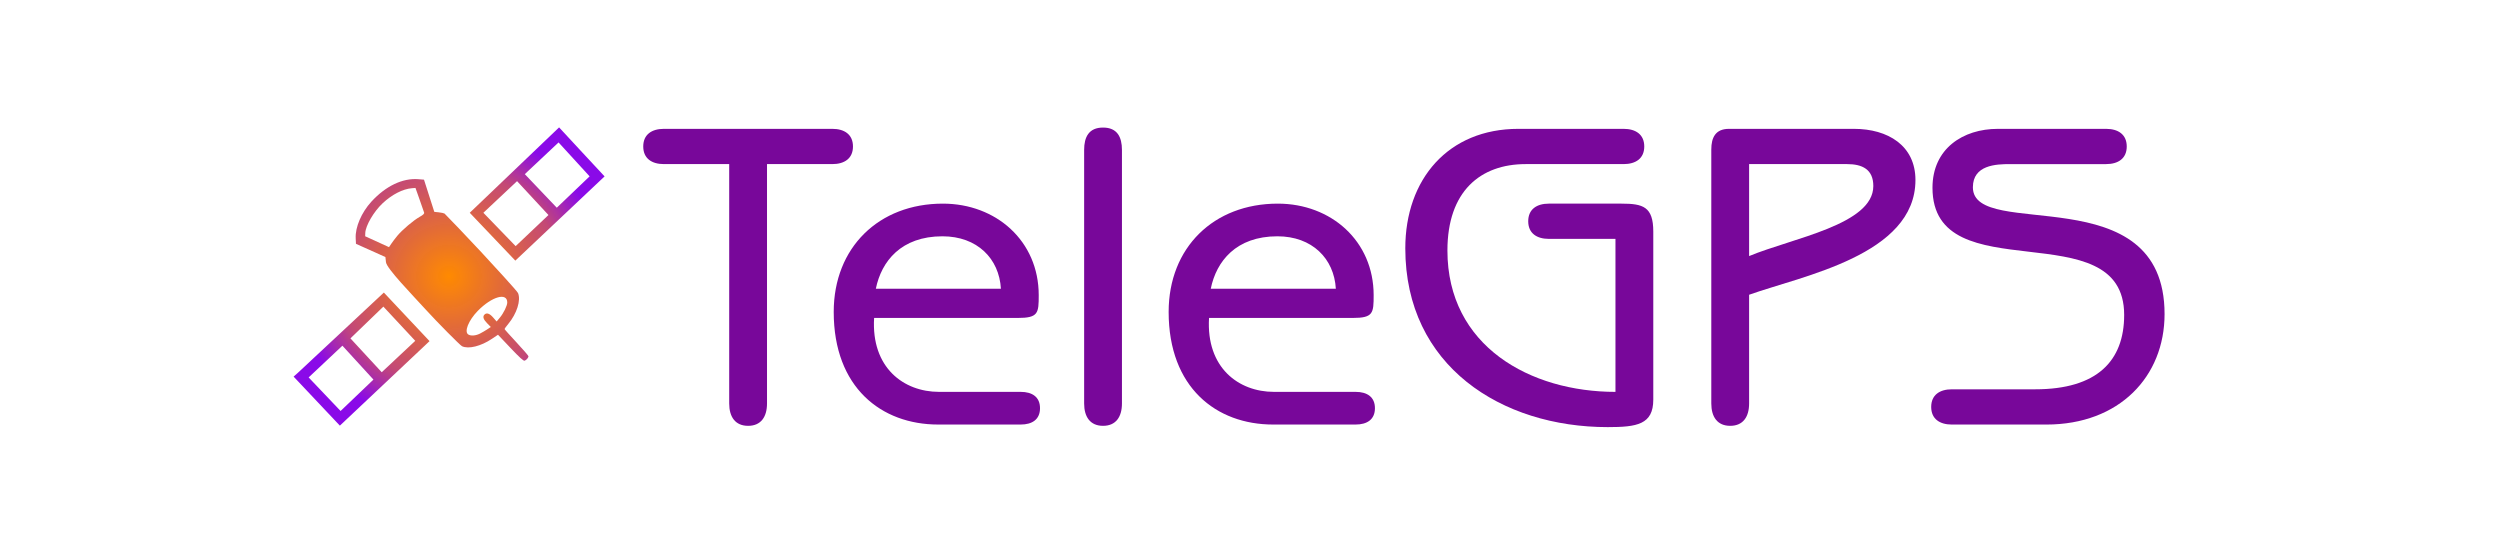
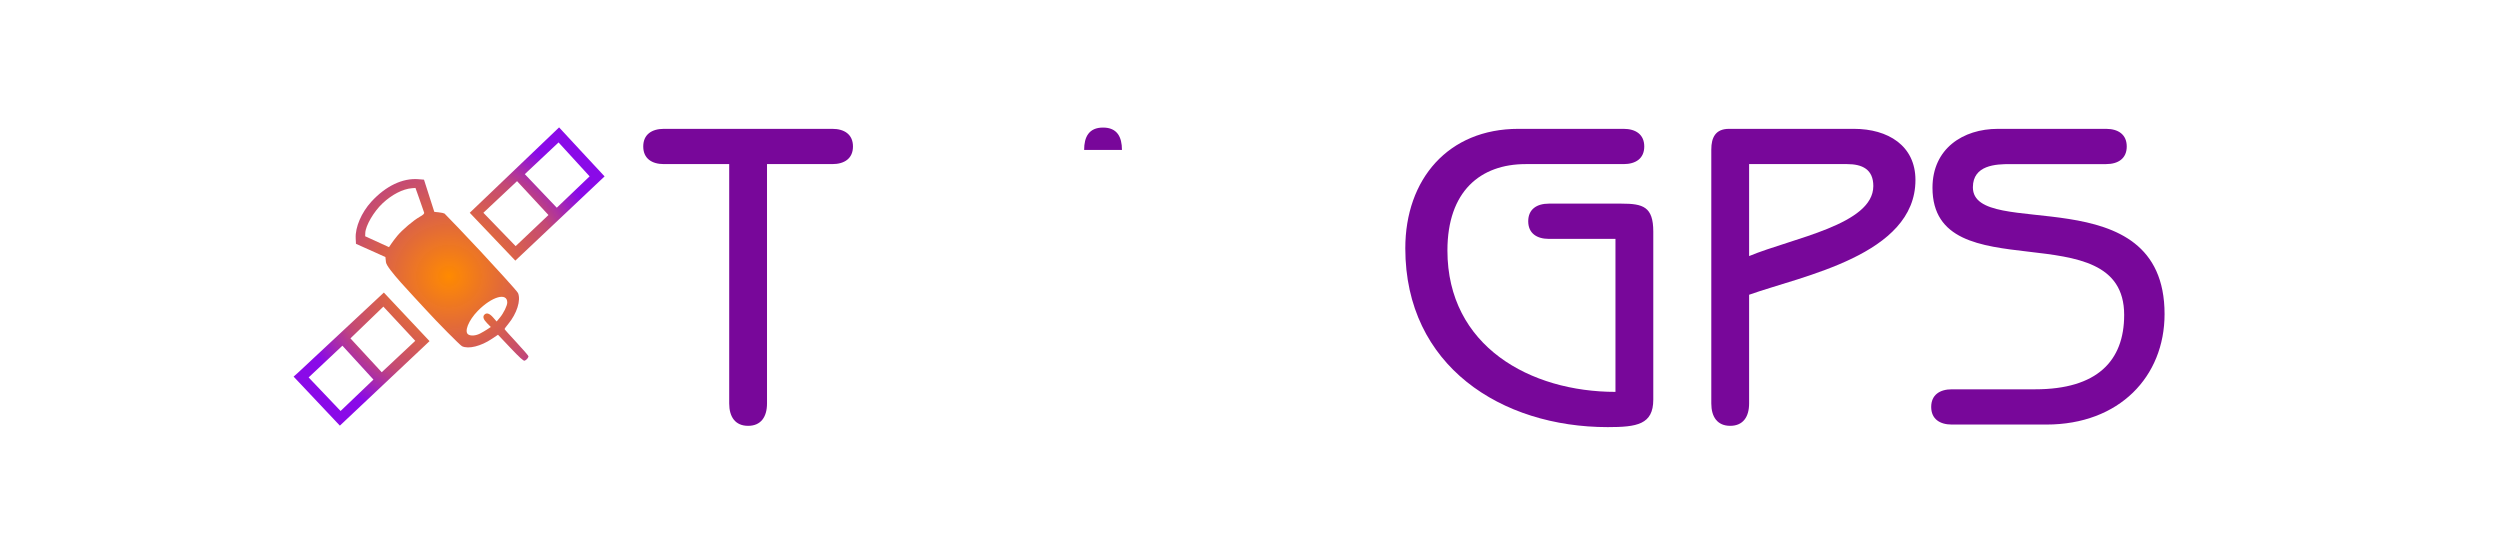
<svg xmlns="http://www.w3.org/2000/svg" xmlns:ns1="http://www.inkscape.org/namespaces/inkscape" xmlns:ns2="http://sodipodi.sourceforge.net/DTD/sodipodi-0.dtd" xmlns:xlink="http://www.w3.org/1999/xlink" width="444" height="98" id="svg2" version="1.1" ns1:version="0.91 r13725" ns2:docname="telegps-oneline.svg">
  <defs id="defs4">
    <radialGradient ns1:collect="always" xlink:href="#linearGradient3169" id="radialGradient3175" cx="951.687" cy="2305.267" fx="951.687" fy="2305.267" r="951.687" gradientTransform="matrix(1,0,0,1.266,0,-321.147)" gradientUnits="userSpaceOnUse" />
    <linearGradient id="linearGradient3169">
      <stop style="stop-color:#ff8a00;stop-opacity:1;" offset="0" id="stop3171" />
      <stop id="stop3445" offset="0.717" style="stop-color:#c24573;stop-opacity:0.98;" />
      <stop style="stop-color:#8500e7;stop-opacity:0.961;" offset="1" id="stop3173" />
    </linearGradient>
    <radialGradient ns1:collect="always" xlink:href="#linearGradient3165" id="radialGradient3171" cx="951.687" cy="1205.267" fx="951.687" fy="1205.267" r="951.687" gradientTransform="matrix(1,0,0,1.266,0,-321.147)" gradientUnits="userSpaceOnUse" />
    <linearGradient id="linearGradient3165">
      <stop style="stop-color:#000000;stop-opacity:1;" offset="0" id="stop3167" />
      <stop style="stop-color:#000000;stop-opacity:0;" offset="1" id="stop3169" />
    </linearGradient>
    <radialGradient ns1:collect="always" xlink:href="#linearGradient3169" id="radialGradient2838" gradientUnits="userSpaceOnUse" gradientTransform="matrix(1,0,0,1.266,0,-321.147)" cx="951.687" cy="2305.267" fx="951.687" fy="2305.267" r="951.687" />
    <linearGradient id="linearGradient3181">
      <stop style="stop-color:#ff8a00;stop-opacity:1;" offset="0" id="stop3183" />
      <stop id="stop3185" offset="0.717" style="stop-color:#c24573;stop-opacity:0.98;" />
      <stop style="stop-color:#8500e7;stop-opacity:0.961;" offset="1" id="stop3187" />
    </linearGradient>
    <radialGradient ns1:collect="always" xlink:href="#linearGradient3165" id="radialGradient2840" gradientUnits="userSpaceOnUse" gradientTransform="matrix(1,0,0,1.266,0,-321.147)" cx="951.687" cy="1205.267" fx="951.687" fy="1205.267" r="951.687" />
    <linearGradient id="linearGradient3190">
      <stop style="stop-color:#000000;stop-opacity:1;" offset="0" id="stop3192" />
      <stop style="stop-color:#000000;stop-opacity:0;" offset="1" id="stop3194" />
    </linearGradient>
    <radialGradient ns1:collect="always" xlink:href="#linearGradient3169" id="radialGradient2830" gradientUnits="userSpaceOnUse" gradientTransform="matrix(1,0,0,1.266,0,-321.147)" cx="951.687" cy="2305.267" fx="951.687" fy="2305.267" r="951.687" />
    <linearGradient id="linearGradient3197">
      <stop style="stop-color:#ff8a00;stop-opacity:1;" offset="0" id="stop3199" />
      <stop id="stop3201" offset="0.717" style="stop-color:#c24573;stop-opacity:0.98;" />
      <stop style="stop-color:#8500e7;stop-opacity:0.961;" offset="1" id="stop3203" />
    </linearGradient>
    <radialGradient ns1:collect="always" xlink:href="#linearGradient3165" id="radialGradient2832" gradientUnits="userSpaceOnUse" gradientTransform="matrix(1,0,0,1.266,0,-321.147)" cx="951.687" cy="1205.267" fx="951.687" fy="1205.267" r="951.687" />
    <linearGradient id="linearGradient3206">
      <stop style="stop-color:#000000;stop-opacity:1;" offset="0" id="stop3208" />
      <stop style="stop-color:#000000;stop-opacity:0;" offset="1" id="stop3210" />
    </linearGradient>
    <radialGradient ns1:collect="always" xlink:href="#linearGradient3169" id="radialGradient2834" gradientUnits="userSpaceOnUse" gradientTransform="matrix(1,0,0,1.266,0,-321.147)" cx="951.687" cy="2305.267" fx="951.687" fy="2305.267" r="951.687" />
    <linearGradient id="linearGradient3213">
      <stop style="stop-color:#ff8a00;stop-opacity:1;" offset="0" id="stop3215" />
      <stop id="stop3217" offset="0.717" style="stop-color:#c24573;stop-opacity:0.98;" />
      <stop style="stop-color:#8500e7;stop-opacity:0.961;" offset="1" id="stop3219" />
    </linearGradient>
    <radialGradient ns1:collect="always" xlink:href="#linearGradient3165" id="radialGradient2836" gradientUnits="userSpaceOnUse" gradientTransform="matrix(1,0,0,1.266,0,-321.147)" cx="951.687" cy="1205.267" fx="951.687" fy="1205.267" r="951.687" />
    <linearGradient id="linearGradient3222">
      <stop style="stop-color:#000000;stop-opacity:1;" offset="0" id="stop3224" />
      <stop style="stop-color:#000000;stop-opacity:0;" offset="1" id="stop3226" />
    </linearGradient>
    <radialGradient r="951.687" fy="2305.267" fx="951.687" cy="2305.267" cx="951.687" gradientTransform="matrix(1,0,0,1.266,0,-321.147)" gradientUnits="userSpaceOnUse" id="radialGradient3232" xlink:href="#linearGradient3169" ns1:collect="always" />
    <radialGradient r="951.687" fy="1205.267" fx="951.687" cy="1205.267" cx="951.687" gradientTransform="matrix(1,0,0,1.266,0,-321.147)" gradientUnits="userSpaceOnUse" id="radialGradient3234" xlink:href="#linearGradient3165" ns1:collect="always" />
    <radialGradient ns1:collect="always" xlink:href="#linearGradient3169" id="radialGradient4101" cx="194.546" cy="361.164" fx="194.546" fy="361.164" r="70.598" gradientTransform="matrix(0.391,0,0,0.375,264.749,305.159)" gradientUnits="userSpaceOnUse" />
  </defs>
  <ns2:namedview id="base" pagecolor="#ffffff" bordercolor="#666666" borderopacity="1.0" ns1:pageopacity="0.0" ns1:pageshadow="2" ns1:zoom="2.8" ns1:cx="199.46382" ns1:cy="-0.91832278" ns1:document-units="px" ns1:current-layer="layer1" showgrid="false" fit-margin-top="0" fit-margin-left="0" fit-margin-right="0" fit-margin-bottom="0" ns1:window-width="2060" ns1:window-height="1038" ns1:window-x="128" ns1:window-y="382" ns1:window-maximized="0" />
  <g ns1:label="Layer 1" ns1:groupmode="layer" id="layer1" transform="translate(-261.091,-391.546)">
    <path style="fill:url(#radialGradient4101);fill-opacity:1" d="m 313.234,458.432 0.748,-0.663 15.284,-14.265 8.113,8.626 -15.928,15.01 z m 14.18,0.527 -5.51,-6.018 -6,5.636 5.675,5.96 z m 7.427,-6.88 -5.663,-6.079 -5.849,5.641 5.554,6.014 z m 16.921,1.268 -2.227,-2.351 -1.083,0.727 c -1.962,1.316 -4.153,1.859 -5.302,1.314 -0.355,-0.169 -4.384,-4.246 -6.439,-6.499 -2.471,-2.709 -6.952,-7.308 -7.073,-8.425 l -0.1,-0.918 -2.614,-1.174 -2.614,-1.174 -0.049,-0.997 c -0.095,-1.952 1.024,-4.562 2.78,-6.483 2.55,-2.79 5.567,-4.229 8.374,-3.995 l 0.976,0.082 0.916,2.859 0.916,2.859 0.804,0.085 c 0.442,0.046 0.897,0.144 1.011,0.216 0.114,0.072 4.372,4.521 6.507,6.83 2.219,2.4 6.397,6.93 6.551,7.298 0.534,1.278 -0.221,3.655 -1.74,5.479 -0.364,0.437 -0.66,0.841 -0.659,0.899 10e-4,0.058 0.957,1.128 2.124,2.379 1.167,1.251 2.122,2.358 2.122,2.46 0,0.261 -0.358,0.675 -0.681,0.787 -0.197,0.068 -0.888,-0.556 -2.499,-2.256 z m -5.435,-2.552 c 0.376,-0.192 0.965,-0.535 1.308,-0.762 l 0.624,-0.413 -0.661,-0.674 c -0.671,-0.684 -0.82,-1.172 -0.465,-1.527 0.385,-0.385 0.914,-0.209 1.542,0.514 l 0.617,0.71 0.562,-0.669 c 0.669,-0.797 1.327,-2.142 1.326,-2.711 -0.004,-1.832 -2.744,-1.051 -5.229,1.489 -1.667,1.705 -2.475,3.746 -1.669,4.215 0.466,0.272 1.314,0.2 2.045,-0.173 z m -14.681,-17.364 c 0.876,-1.059 2.853,-2.736 3.965,-3.363 0.665,-0.375 0.865,-0.572 0.799,-0.782 -0.049,-0.155 -0.414,-1.199 -0.81,-2.322 l -0.721,-2.04 -0.628,0.05 c -1.616,0.129 -3.545,1.119 -5.202,2.669 -1.577,1.476 -3.045,3.993 -3.086,5.295 l -0.018,0.569 2.116,0.967 2.116,0.967 0.403,-0.602 c 0.221,-0.331 0.702,-0.964 1.068,-1.407 z m 12.873,-4.096 15.865,-15.165 c 2.776,3.017 5.686,6.117 8.081,8.704 l -15.854,14.959 z m 13.979,0.399 -5.578,-6.016 -5.983,5.616 5.732,5.925 z m 7.307,-6.868 -5.516,-6.024 -5.996,5.632 5.684,5.963 z" id="path3063" ns1:connector-curvature="0" ns2:nodetypes="ccccccccccccccccscssascccssscccscasscsssssccssscssssscssscssccccsccccccccccccccccc" />
    <g id="g4484" style="fill:#78079a;fill-opacity:1">
      <path d="m 397.313,420.69 11.602,0 c 2.137,0 3.664,-0.992 3.664,-3.13 0,-2.137 -1.527,-3.13 -3.664,-3.13 l -29.921,0 c -2.137,0 -3.664,0.992 -3.664,3.13 0,2.137 1.527,3.13 3.664,3.13 l 11.602,0 0,42.516 c 0,2.366 1.069,3.969 3.358,3.969 2.29,0 3.358,-1.603 3.358,-3.969 l 0,-42.516 z" id="path4214" ns1:connector-curvature="0" style="font-style:normal;font-variant:normal;font-weight:500;font-stretch:normal;font-size:medium;line-height:125%;font-family:'ITC Benguiat Gothic Std';-inkscape-font-specification:'ITC Benguiat Gothic Std Medium';text-align:start;letter-spacing:0px;word-spacing:0px;writing-mode:lr-tb;text-anchor:start;fill:#78079a;fill-opacity:1;stroke:none" />
-       <path d="m 416.64,442.825 c 0.992,-4.885 4.503,-9.312 11.831,-9.312 6.183,0 10.075,3.969 10.381,9.312 l -22.212,0 z m 25.189,5.19 c 3.664,0 3.74,-0.84 3.74,-4.045 0,-9.618 -7.557,-16.258 -17.021,-16.258 -11.373,0 -19.388,7.786 -19.388,19.235 0,13.434 8.473,19.998 18.548,19.998 l 14.655,0 c 2.061,0 3.435,-0.916 3.435,-2.901 0,-1.985 -1.374,-2.901 -3.435,-2.901 l -14.503,0 c -6.259,0 -12.06,-4.274 -11.526,-13.129 l 25.494,0 z" id="path4216" ns1:connector-curvature="0" style="font-style:normal;font-variant:normal;font-weight:500;font-stretch:normal;font-size:medium;line-height:125%;font-family:'ITC Benguiat Gothic Std';-inkscape-font-specification:'ITC Benguiat Gothic Std Medium';text-align:start;letter-spacing:0px;word-spacing:0px;writing-mode:lr-tb;text-anchor:start;fill:#78079a;fill-opacity:1;stroke:none" />
-       <path d="m 460.349,418.171 c 0,-2.29 -0.84,-3.969 -3.358,-3.969 -2.519,0 -3.358,1.679 -3.358,3.969 l 0,45.034 c 0,2.366 1.069,3.969 3.358,3.969 2.29,0 3.358,-1.603 3.358,-3.969 l 0,-45.034 z" id="path4218" ns1:connector-curvature="0" style="font-style:normal;font-variant:normal;font-weight:500;font-stretch:normal;font-size:medium;line-height:125%;font-family:'ITC Benguiat Gothic Std';-inkscape-font-specification:'ITC Benguiat Gothic Std Medium';text-align:start;letter-spacing:0px;word-spacing:0px;writing-mode:lr-tb;text-anchor:start;fill:#78079a;fill-opacity:1;stroke:none" />
-       <path d="m 476.123,442.825 c 0.992,-4.885 4.503,-9.312 11.831,-9.312 6.183,0 10.075,3.969 10.381,9.312 l -22.212,0 z m 25.189,5.19 c 3.664,0 3.74,-0.84 3.74,-4.045 0,-9.618 -7.557,-16.258 -17.021,-16.258 -11.373,0 -19.388,7.786 -19.388,19.235 0,13.434 8.473,19.998 18.548,19.998 l 14.655,0 c 2.061,0 3.435,-0.916 3.435,-2.901 0,-1.985 -1.374,-2.901 -3.435,-2.901 l -14.503,0 c -6.259,0 -12.06,-4.274 -11.526,-13.129 l 25.494,0 z" id="path4220" ns1:connector-curvature="0" style="font-style:normal;font-variant:normal;font-weight:500;font-stretch:normal;font-size:medium;line-height:125%;font-family:'ITC Benguiat Gothic Std';-inkscape-font-specification:'ITC Benguiat Gothic Std Medium';text-align:start;letter-spacing:0px;word-spacing:0px;writing-mode:lr-tb;text-anchor:start;fill:#78079a;fill-opacity:1;stroke:none" />
+       <path d="m 460.349,418.171 c 0,-2.29 -0.84,-3.969 -3.358,-3.969 -2.519,0 -3.358,1.679 -3.358,3.969 l 0,45.034 l 0,-45.034 z" id="path4218" ns1:connector-curvature="0" style="font-style:normal;font-variant:normal;font-weight:500;font-stretch:normal;font-size:medium;line-height:125%;font-family:'ITC Benguiat Gothic Std';-inkscape-font-specification:'ITC Benguiat Gothic Std Medium';text-align:start;letter-spacing:0px;word-spacing:0px;writing-mode:lr-tb;text-anchor:start;fill:#78079a;fill-opacity:1;stroke:none" />
      <path d="m 547.998,461.144 c -15.113,0 -29.845,-8.091 -29.845,-25.112 0,-10.533 5.877,-15.342 13.892,-15.342 l 17.403,0 c 2.137,0 3.664,-0.992 3.664,-3.13 0,-2.137 -1.527,-3.13 -3.664,-3.13 l -18.701,0 c -12.442,0 -20.075,8.931 -20.075,21.22 0,20.914 17.098,31.753 35.951,31.753 5.19,0 8.091,-0.458 8.091,-4.885 l 0,-29.845 c 0,-4.427 -1.832,-4.961 -5.648,-4.961 l -12.9,0 c -2.137,0 -3.664,0.992 -3.664,3.13 0,2.137 1.527,3.13 3.664,3.13 l 11.831,0 0,27.173 z" id="path4222" ns1:connector-curvature="0" style="font-style:normal;font-variant:normal;font-weight:500;font-stretch:normal;font-size:medium;line-height:125%;font-family:'ITC Benguiat Gothic Std';-inkscape-font-specification:'ITC Benguiat Gothic Std Medium';text-align:start;letter-spacing:0px;word-spacing:0px;writing-mode:lr-tb;text-anchor:start;fill:#78079a;fill-opacity:1;stroke:none" />
      <path d="m 571.734,443.894 c 9.389,-3.358 29.54,-7.022 29.54,-20.38 0,-6.106 -4.885,-9.083 -10.915,-9.083 l -22.212,0 c -2.366,0 -3.13,1.527 -3.13,3.664 l 0,45.111 c 0,2.366 1.069,3.969 3.358,3.969 2.29,0 3.358,-1.603 3.358,-3.969 l 0,-19.311 z m 17.403,-23.204 c 2.672,0 4.656,0.916 4.656,3.893 0,6.87 -14.35,9.236 -22.059,12.442 l 0,-16.335 17.403,0 z" id="path4224" ns1:connector-curvature="0" style="font-style:normal;font-variant:normal;font-weight:500;font-stretch:normal;font-size:medium;line-height:125%;font-family:'ITC Benguiat Gothic Std';-inkscape-font-specification:'ITC Benguiat Gothic Std Medium';text-align:start;letter-spacing:0px;word-spacing:0px;writing-mode:lr-tb;text-anchor:start;fill:#78079a;fill-opacity:1;stroke:none" />
      <path d="m 615.902,414.431 c -6.183,0 -11.602,3.511 -11.602,10.457 0,18.701 34.043,4.045 34.043,22.594 0,8.167 -4.809,13.205 -15.8,13.205 l -14.808,0 c -2.137,0 -3.664,0.992 -3.664,3.13 0,2.137 1.527,3.13 3.664,3.13 l 16.792,0 c 12.976,0 20.991,-8.549 20.991,-19.617 0,-24.654 -34.043,-12.9 -34.043,-22.517 0,-3.969 4.122,-4.122 6.564,-4.122 l 17.098,0 c 2.137,0 3.664,-0.992 3.664,-3.13 0,-2.137 -1.527,-3.13 -3.664,-3.13 l -19.235,0 z" id="path4226" ns1:connector-curvature="0" style="font-style:normal;font-variant:normal;font-weight:500;font-stretch:normal;font-size:medium;line-height:125%;font-family:'ITC Benguiat Gothic Std';-inkscape-font-specification:'ITC Benguiat Gothic Std Medium';text-align:start;letter-spacing:0px;word-spacing:0px;writing-mode:lr-tb;text-anchor:start;fill:#78079a;fill-opacity:1;stroke:none" />
    </g>
  </g>
</svg>